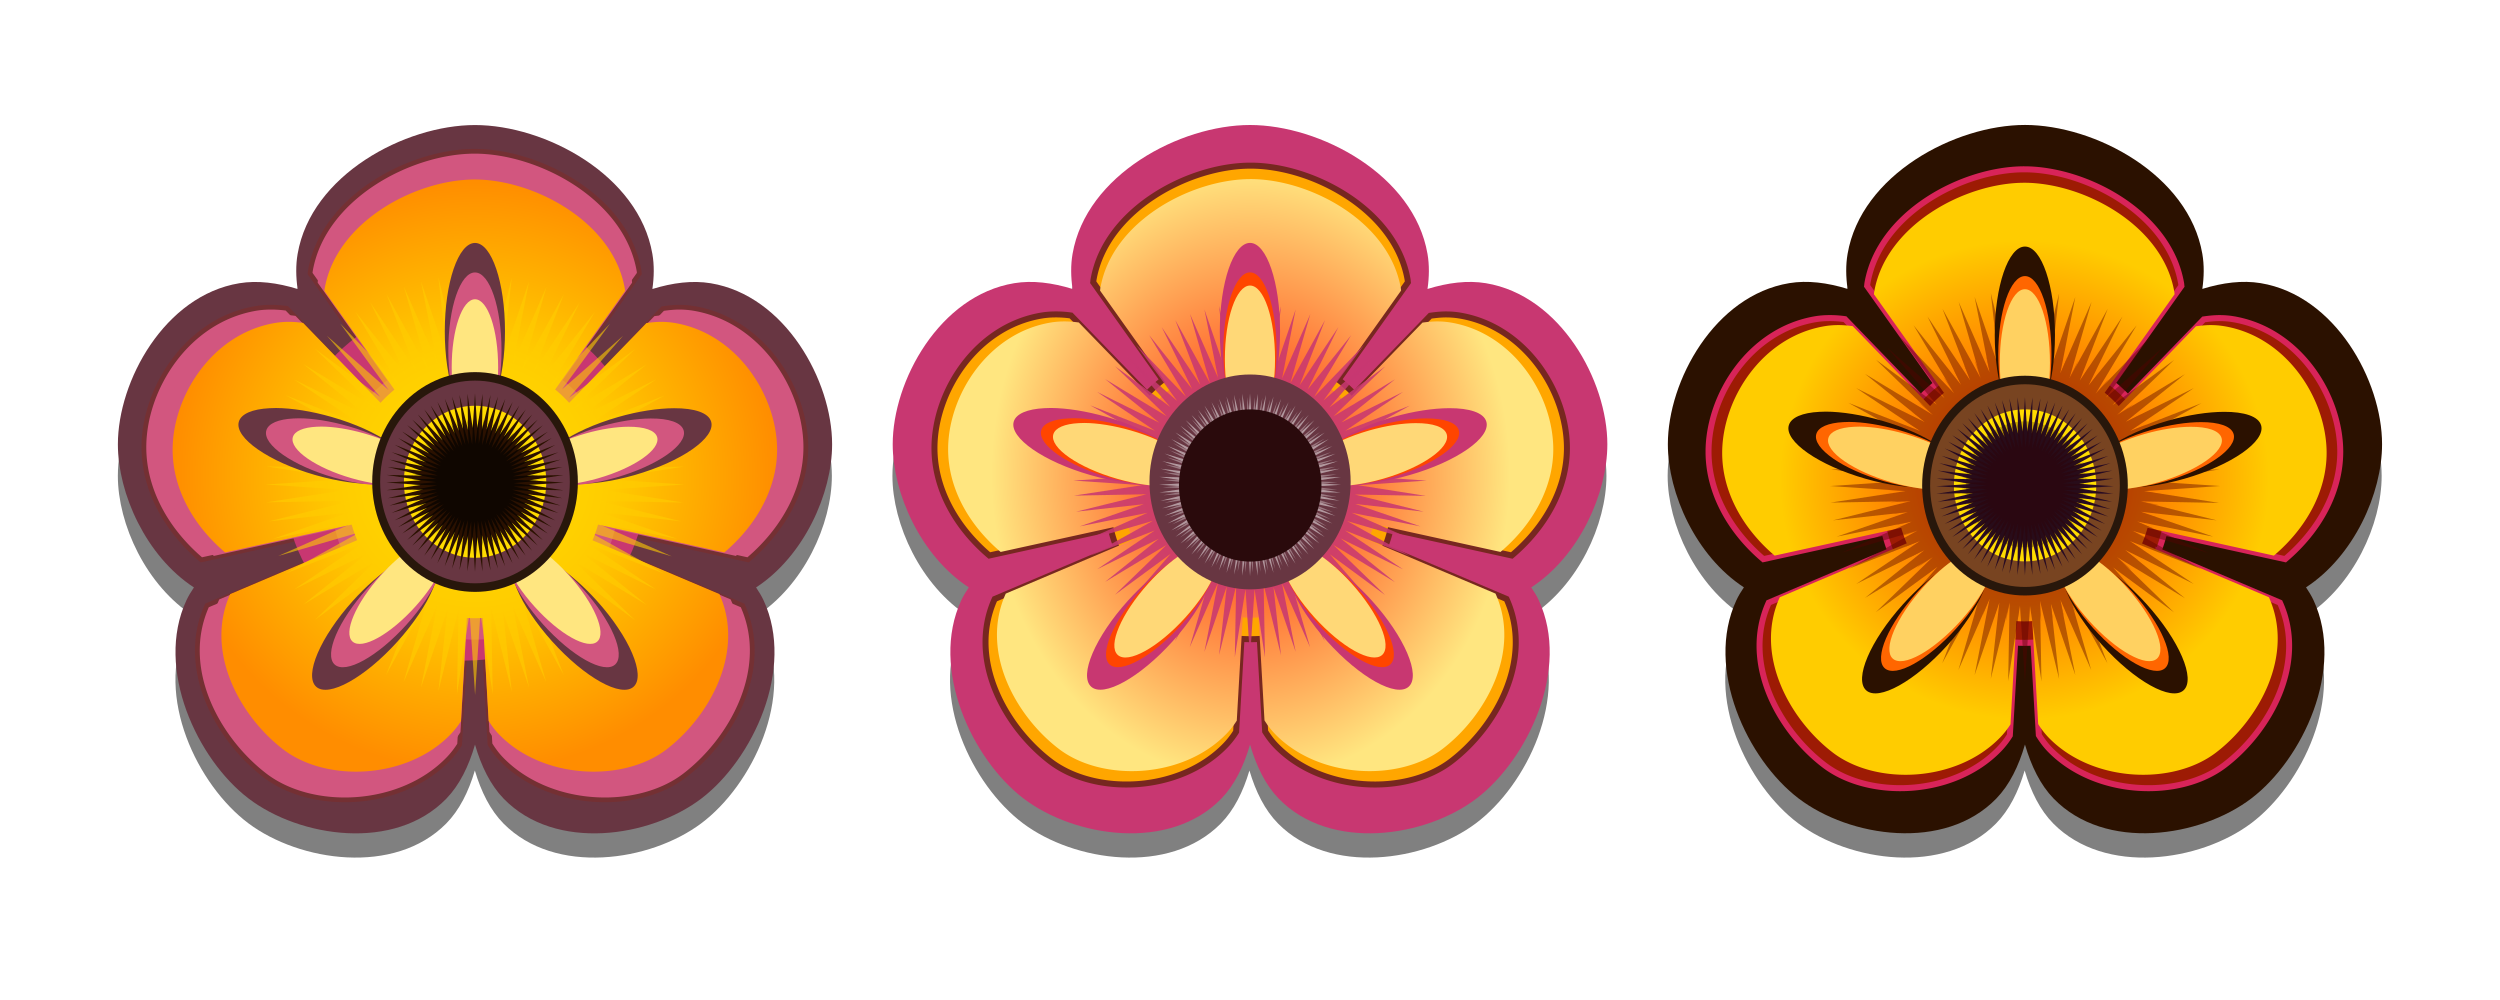
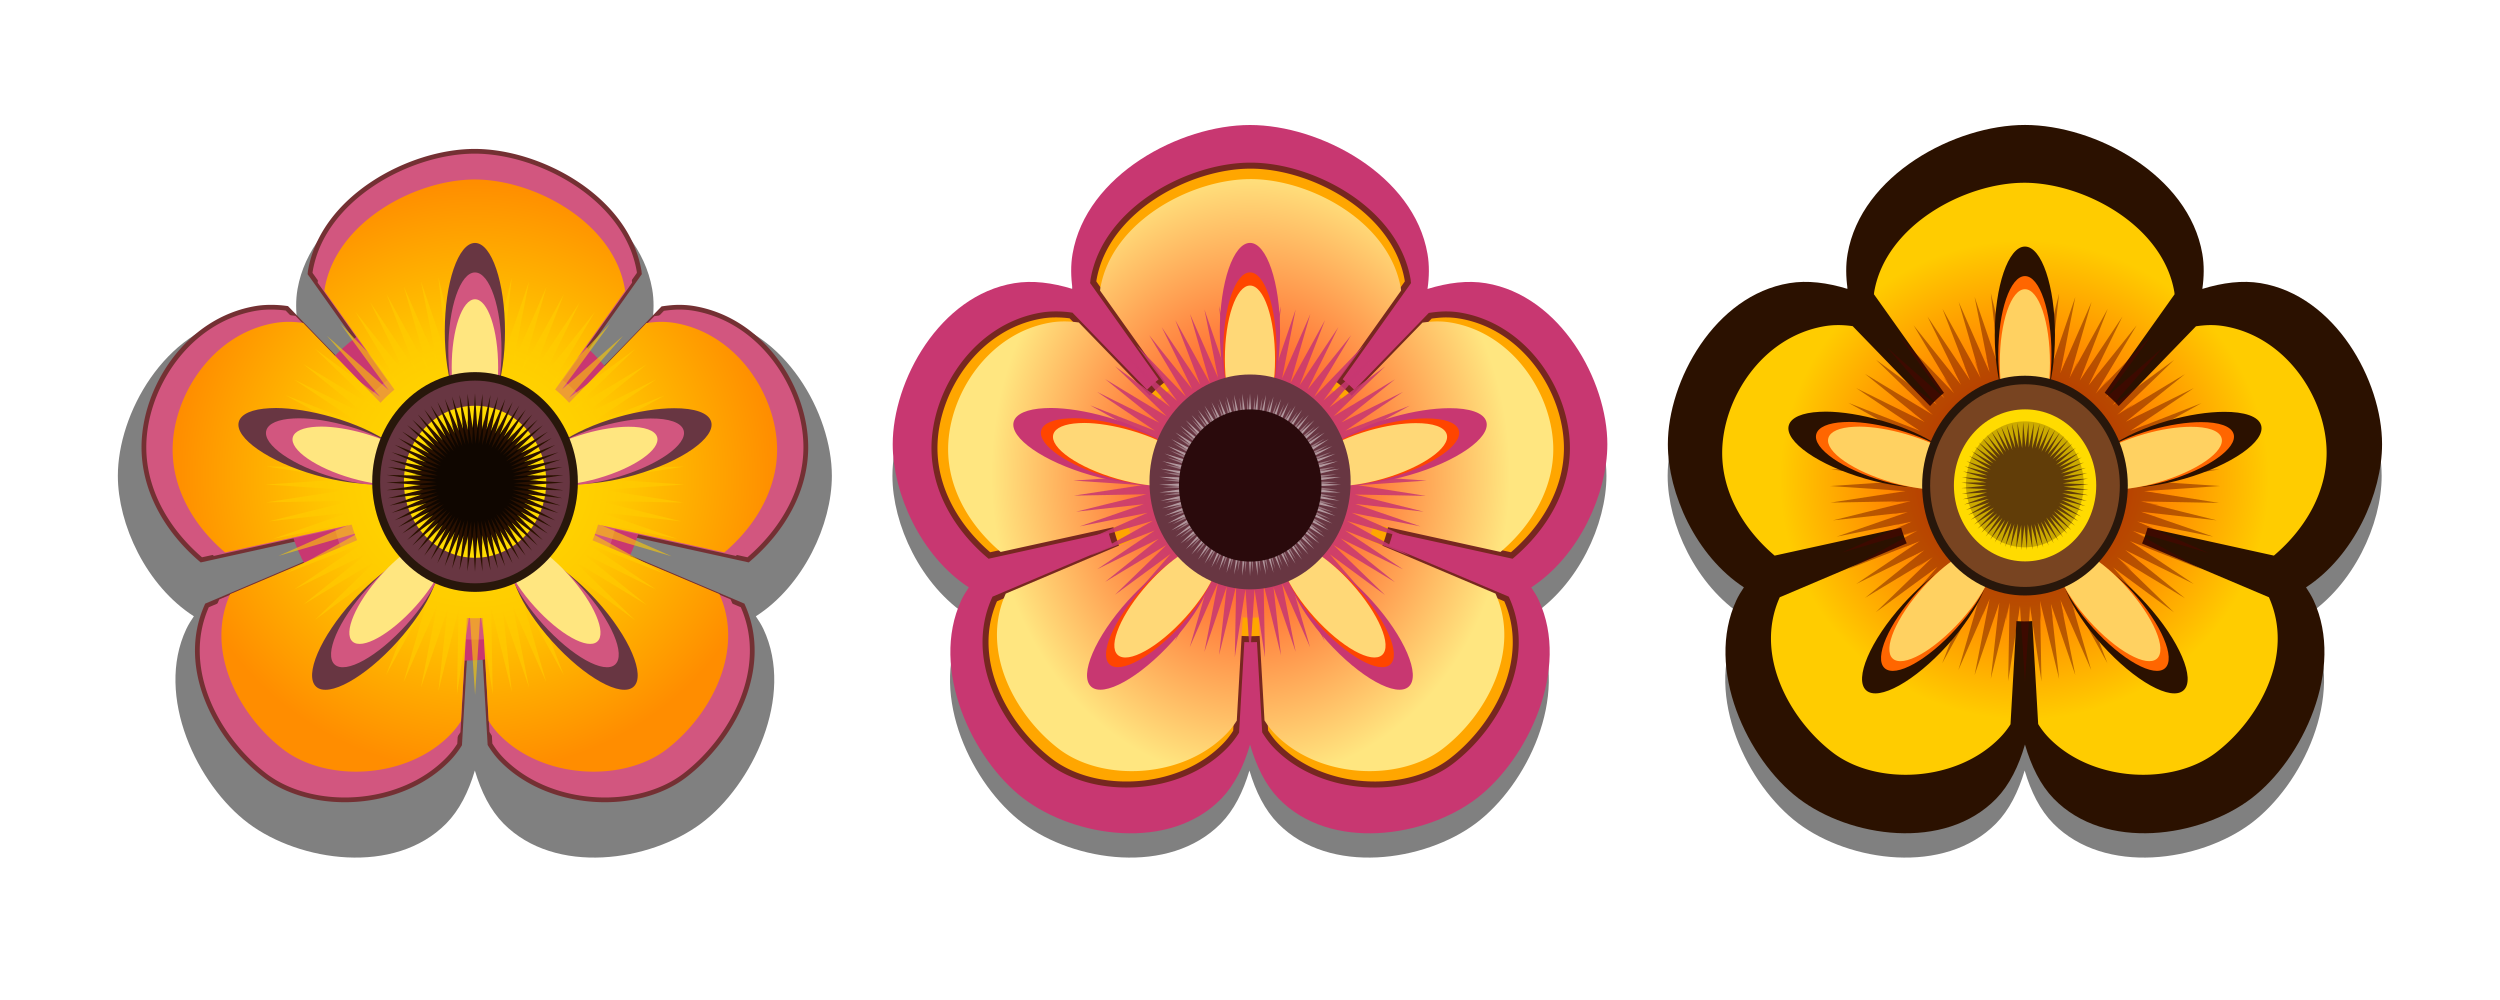
<svg xmlns="http://www.w3.org/2000/svg" viewBox="0 0 1000 400">
  <defs>
    <filter id="d" height="1.264" width="1.264" color-interpolation-filters="sRGB" y="-.132" x="-.132">
      <feGaussianBlur stdDeviation="4.194" />
    </filter>
    <filter id="g" height="1.668" width="1.668" color-interpolation-filters="sRGB" y="-.334" x="-.334">
      <feGaussianBlur stdDeviation="10.608" />
    </filter>
    <filter id="b" height="1.566" width="1.566" color-interpolation-filters="sRGB" y="-.283" x="-.283">
      <feGaussianBlur stdDeviation="10.145" />
    </filter>
    <filter id="a" color-interpolation-filters="sRGB">
      <feGaussianBlur stdDeviation="2.934" />
    </filter>
    <filter id="e" color-interpolation-filters="sRGB">
      <feGaussianBlur stdDeviation="2.934" />
    </filter>
    <filter id="h" color-interpolation-filters="sRGB">
      <feGaussianBlur stdDeviation="2.934" />
    </filter>
    <radialGradient id="c" gradientUnits="userSpaceOnUse" cy="761.96" cx="236.19" gradientTransform="matrix(1.653 0 0 1.632 -207.77 -982.14)" r="72">
      <stop offset="0" stop-color="#ff0" />
      <stop offset="1" stop-color="#ff8d00" />
    </radialGradient>
    <radialGradient id="f" gradientUnits="userSpaceOnUse" cy="633.94" cx="419.87" gradientTransform="matrix(.809 0 0 .789 80.212 136.8)" r="72">
      <stop offset="0" stop-color="#ff3200" />
      <stop offset="1" stop-color="#fc0" />
    </radialGradient>
    <radialGradient id="i" gradientUnits="userSpaceOnUse" cy="761.96" cx="236.19" gradientTransform="matrix(.857 0 0 1.009 394.72 -135.02)" r="72">
      <stop offset="0" stop-color="#f20" />
      <stop offset="1" stop-color="#ffe680" />
    </radialGradient>
  </defs>
  <path transform="matrix(1.016 0 0 .989 4.462 267.163)" d="M182.56-204.39c-27.473 0-64.448 19.709-69.813 51.154-.757 4.44-.687 9.134 0 13.915-7.982-2.478-15.769-3.488-22.961-2.285-29.387 4.913-47.78 38.764-47.78 63.925 0 19.588 11.121 44.432 29.929 56.801-1.113 1.674-2.162 3.379-2.986 5.176-12.45 27.163 4.351 63.098 24.487 78.58s57.529 21.184 77.842.068c5.205-5.411 8.805-12.877 11.282-21.443 2.476 8.566 6.076 16.032 11.282 21.443 20.314 21.117 57.706 15.414 77.842-.068 20.136-15.482 36.937-51.417 24.487-78.58-.824-1.797-1.873-3.502-2.987-5.176 18.808-12.368 29.93-37.213 29.93-56.8 0-25.162-18.395-59.014-47.78-63.927-7.193-1.202-14.98-.192-22.962 2.286.688-4.781.758-9.475 0-13.915-5.364-31.445-42.34-51.154-69.813-51.154z" filter="url(#a)" fill="gray" />
-   <path d="M189.998 50.018c-27.921 0-65.499 19.865-70.951 51.558-.77 4.474-.699 9.206 0 14.025-8.112-2.498-16.026-3.516-23.335-2.304-29.866 4.952-48.56 39.072-48.56 64.431 0 19.743 11.303 44.783 30.418 57.25-1.132 1.687-2.198 3.405-3.035 5.217-12.653 27.377 4.422 63.596 24.886 79.2s58.467 21.352 79.11.068c5.29-5.453 8.95-12.978 11.467-21.612 2.516 8.634 6.175 16.159 11.465 21.612 20.646 21.284 58.647 15.536 79.111-.067 20.464-15.605 37.54-51.824 24.886-79.201-.837-1.812-1.903-3.53-3.035-5.217 19.115-12.466 30.417-37.507 30.417-57.25 0-25.36-18.694-59.479-48.559-64.43-7.309-1.213-15.223-.195-23.335 2.303.699-4.819.77-9.55 0-14.025-5.452-31.693-43.03-51.558-70.95-51.558z" fill="#683642" />
  <path d="M182.51 132.58c-25.463 0-59.744 18.321-64.716 47.466-.057.336-.061.702-.108 1.041l28.624 40.614a60.008 60.008 0 00-6.44 5.865L108.54 194.9a43.684 43.684 0 00-6.926-.438c-1.728.033-3.42.16-5.086.438-27.236 4.554-44.262 31.82-44.262 55.14 0 16.3 8.305 32.41 22.618 44.67l49.998-11.127a60.21 60.21 0 002.381 7.728l-50.16 21.486c-11.239 25.133 4.311 53.243 22.889 67.526 18.663 14.35 53.248 13.05 72.075-6.522a34.708 34.708 0 004.491-5.81l2.219-38.586c1.26.081 2.507.11 3.787.11 1.249 0 2.505-.033 3.734-.11l2.218 38.477c1.354 2.186 2.801 4.162 4.492 5.92 18.827 19.572 53.466 20.87 72.129 6.522 18.577-14.283 34.074-42.392 22.835-67.526l-50.106-21.431c.968-2.496 1.745-5.082 2.38-7.728l49.89 11.072c14.324-12.26 22.726-28.375 22.726-44.67 0-23.32-17.026-50.585-44.262-55.14-1.669-.278-3.348-.41-5.086-.438-2.264-.037-4.629.208-6.98.548l-31.276 32.612c-2.033-2.131-4.17-4.164-6.493-5.974l28.56-40.56c-.048-.34-.051-.704-.109-1.041-4.972-29.144-39.253-47.465-64.716-47.466z" stroke="#743033" stroke-width="1.877" fill="#d2567f" transform="matrix(1.016 0 0 1.008 4.462 -73.127)" />
  <path d="M216.43 202.85c0 23.757-19.259 43.017-43.017 43.017-23.757 0-43.017-19.259-43.017-43.017 0-23.757 19.259-43.017 43.017-43.017 23.757 0 43.017 19.259 43.017 43.017z" transform="matrix(1.685 0 0 1.672 -106.132 -146.856)" filter="url(#b)" fill="#c83771" />
  <path d="M189.947 66.406c-24.698 0-57.951 17.625-62.774 45.661-.055.323-.059.676-.105 1.002l27.765 39.07c-2.22 1.721-4.299 3.62-6.245 5.642L118.2 126.355a42.722 42.722 0 00-6.718-.422c-1.676.031-3.317.153-4.934.422-26.418 4.38-42.933 30.608-42.933 53.041 0 15.682 8.056 31.178 21.939 42.972l48.5-10.704a57.586 57.586 0 002.31 7.435l-48.655 20.668c-10.902 24.177 4.182 51.218 22.202 64.958 18.102 13.803 51.649 12.553 69.912-6.275a33.424 33.424 0 004.356-5.589l2.152-37.119c1.223.078 2.432.106 3.674.106a58.7 58.7 0 003.622-.106l2.152 37.014c1.313 2.102 2.716 4.004 4.356 5.694 18.263 18.827 51.862 20.077 69.964 6.274 18.02-13.74 33.052-40.78 22.15-64.958l-48.603-20.615c.94-2.401 1.693-4.89 2.31-7.435l48.391 10.65c13.894-11.793 22.045-27.295 22.045-42.971 0-22.433-16.515-48.661-42.934-53.042a33.27 33.27 0 00-4.933-.422c-2.197-.035-4.49.2-6.771.528l-30.338 31.372c-1.971-2.051-4.045-4.007-6.298-5.748l27.712-39.016c-.046-.328-.049-.678-.105-1.002-4.822-28.036-38.075-45.661-62.773-45.661z" fill="#d2567f" />
  <path d="M182.51 143.77c-23.25 0-54.541 16.703-59.082 43.315-.052.307-.06.632-.103.942l27.578 39.13a51.283 51.283 0 00-5.475 5.23l-30.47-31.7c-2.13-.302-4.246-.457-6.3-.418a31.81 31.81 0 00-4.648.419c-24.87 4.158-40.438 29.03-40.438 50.325 0 14.885 7.588 29.556 20.658 40.75l49.837-11.037a51.1 51.1 0 002.169 6.173l-49.992 21.396c-10.263 22.95 3.953 48.634 20.916 61.676 17.04 13.102 48.604 11.908 65.795-5.964a31.668 31.668 0 004.131-5.283l2.324-40.961c1.045.065 2.09.104 3.15.104 1.044 0 2.072-.041 3.1-.104l2.323 40.856c1.237 1.995 2.588 3.783 4.132 5.388 17.192 17.87 48.806 19.066 65.847 5.963 16.963-13.042 31.128-38.727 20.864-61.676l-49.94-21.343a51.271 51.271 0 002.17-6.225l49.733 11.038c13.08-11.194 20.761-25.872 20.761-40.75 0-21.295-15.568-46.168-40.438-50.326a31.112 31.112 0 00-4.648-.418c-2.067-.034-4.205.16-6.352.47l-30.42 31.65a50.748 50.748 0 00-5.525-5.284l27.527-39.077c-.043-.311-.05-.634-.103-.942-4.54-26.612-35.832-43.315-59.083-43.315z" fill="url(#c)" transform="matrix(1.016 0 0 1.008 4.462 -73.127)" />
  <path d="M190.028 109.665l-2.179 32.643-4.926-32.405.616 34.547-8.195-33.547 3.553 32.31-10.516-30.644 6.442 32.405-13.263-30.263 9.474 32.833-16.437-29.883 11.89 30.74-18.379-27.456 14.448 29.36-20.369-25.553 17.432 29.264-23.495-24.553 19.326 26.599-24.679-21.746 21.41 24.506-26.194-19.32 24.536 23.793-29.227-17.654 25.674 20.7-29.463-14.609 27.473 18.415-30.79-12.086 29.748 16.56-32.637-9.565 30.505 13.467-32.637-6.472 30.979 10.707-32.542-3.712 32.684 8.137-33.68-.618 32.26 5.091-32.637 2.142 32.542 2.14-32.305 4.997 34.437-.666-33.395 8.28 32.116-3.57-30.457 10.565 32.258-6.472-30.126 13.324 32.637-9.517-29.748 16.511 30.648-11.943-27.331 18.415 29.226-14.465-25.437 20.461 29.085-17.559-24.395 23.65 26.432-19.463-21.648 24.791 24.442-21.46-19.231 26.315 23.637-24.65-17.574 29.36 20.652-25.838-14.589 29.645 18.38-27.599-12.033 30.882 16.437-29.883-9.474 32.833 13.405-30.644-6.442 32.786 10.61-31.12-3.647 32.643 8.1-32.786-.663 33.832 5.068-32.452 2.179 32.833 2.132-32.69 4.926 32.405-.616-34.547 8.242 33.547-3.552-32.31 10.469 30.644-6.443-32.405 13.31 30.264-9.52-32.833 16.484 29.883-11.89-30.74 18.333 27.456-14.448-29.359 20.369 25.553-17.432-29.264 23.543 24.554-19.374-26.6 24.679 21.746-21.41-24.506 26.194 19.32-24.536-23.793 29.227 17.702-25.674-20.747 29.463 14.609-27.426-18.415 30.743 12.086-29.748-16.56 32.637 9.565-30.505-13.467 32.684 6.472-31.027-10.707 32.542 3.712-32.637-8.137 33.631.618-32.258-5.091 32.636-2.142-32.495-2.14 32.258-4.997-34.437.666 33.395-8.28-32.116 3.57 30.505-10.565-32.305 6.472 30.126-13.324-32.637 9.517 29.747-16.511-30.647 11.943 27.331-18.415-29.226 14.466 25.437-20.462-29.085 17.559 24.395-23.65-26.432 19.463 21.648-24.791-24.442 21.46 19.231-26.314-23.637 24.696 17.574-29.407-20.606 25.838 14.543-29.645-18.333 27.6 11.985-30.883-16.437 29.883 9.474-32.833-13.405 30.644 6.442-32.786-10.61 31.12 3.695-32.643-8.1 32.786.615-33.785-5.068 32.405-2.132-32.786z" opacity=".596" fill="#fc0" />
  <path d="M189.998 97.177c-6.645 0-12.085 15.79-12.085 35.354 0 19.563 5.44 35.434 12.085 35.434 6.644 0 12.002-15.87 12.002-35.434s-5.358-35.354-12.002-35.354zm-79.611 66.03c-.906-.005-1.771.04-2.613.082-6.734.342-11.335 2.205-12.247 5.414-1.826 6.418 11.893 15.95 30.62 21.326 18.725 5.375 35.326 4.531 37.152-1.887 1.825-6.418-11.813-15.95-30.538-21.326-8.193-2.352-16.032-3.575-22.373-3.61zm159.224.082c-6.333.025-14.18 1.175-22.373 3.527-18.725 5.375-32.446 14.909-30.62 21.326 1.825 6.418 18.508 7.262 37.233 1.887s32.445-14.91 30.62-21.326c-1.027-3.61-6.719-5.446-14.86-5.414zm-99.537 57.672c-6.627.026-18.29 7.57-28.904 19.358-13.066 14.507-19.625 29.89-14.698 34.368 4.927 4.478 19.514-3.62 32.58-18.127s19.624-29.89 14.697-34.368c-.924-.84-2.145-1.237-3.674-1.23zm39.765 0c-1.53-.005-2.75.39-3.674 1.23-4.928 4.478 1.631 19.861 14.697 34.369s27.653 22.605 32.58 18.127c4.927-4.478-1.632-19.86-14.698-34.369-10.616-11.787-22.278-19.332-28.904-19.357z" fill="#683642" />
  <path d="M189.998 108.98c-5.87 0-10.677 13.95-10.677 31.236s4.806 31.308 10.677 31.308c5.87 0 10.605-14.023 10.605-31.308s-4.735-31.236-10.605-31.236zm-70.34 58.34c-.8-.005-1.565.035-2.309.073-5.95.301-10.015 1.948-10.821 4.783-1.613 5.67 10.508 14.093 27.053 18.842 16.545 4.75 31.213 4.004 32.826-1.666 1.613-5.67-10.436-14.094-26.982-18.843-7.238-2.078-14.165-3.159-19.767-3.189zm140.676.073c-5.595.022-12.529 1.038-19.767 3.116-16.544 4.75-28.667 13.172-27.054 18.843 1.613 5.67 16.352 6.416 32.898 1.666 16.544-4.749 28.666-13.172 27.054-18.842-.908-3.19-5.937-4.811-13.13-4.783zM172.39 218.34c-5.855.023-16.159 6.689-25.538 17.103-11.544 12.819-17.34 26.409-12.985 30.366 4.353 3.957 17.24-3.198 28.784-16.016s17.34-26.41 12.987-30.367c-.817-.741-1.896-1.092-3.247-1.087zm35.134 0c-1.351-.005-2.43.345-3.247 1.087-4.353 3.957 1.442 17.548 12.987 30.366 11.544 12.819 24.432 19.973 28.785 16.017 4.354-3.957-1.441-17.548-12.986-30.366-9.38-10.412-19.686-17.084-25.54-17.104z" fill="#d2567f" />
  <path d="M189.998 119.704c-5.125 0-9.321 12.177-9.321 27.268 0 15.089 4.196 27.331 9.32 27.331s9.259-12.24 9.259-27.331c0-15.09-4.133-27.268-9.258-27.268zm-61.404 50.93c-.699-.006-1.366.03-2.015.062-5.194.264-8.743 1.701-9.447 4.176-1.408 4.95 9.174 12.303 23.617 16.449 14.442 4.146 27.247 3.495 28.655-1.455 1.408-4.95-9.11-12.304-23.554-16.45-6.318-1.813-12.365-2.757-17.255-2.783zm122.81.062c-4.885.019-10.938.907-17.256 2.72-14.443 4.147-25.025 11.5-23.617 16.45 1.408 4.95 14.275 5.6 28.719 1.455 14.442-4.146 25.025-11.5 23.617-16.449-.792-2.784-5.183-4.2-11.462-4.176zm-76.772 44.476c-5.111.02-14.106 5.84-22.294 14.931-10.078 11.19-15.137 23.055-11.336 26.509 3.8 3.454 15.05-2.792 25.128-13.982s15.137-23.054 11.336-26.509c-.713-.647-1.655-.953-2.834-.948zm30.671 0c-1.18-.005-2.121.301-2.834.949-3.8 3.454 1.259 15.32 11.336 26.509 10.078 11.19 21.328 17.435 25.128 13.981 3.8-3.453-1.258-15.319-11.336-26.508-8.188-9.092-17.182-14.911-22.294-14.931z" fill="#ffe680" />
  <path d="M231.146 192.8c0 24.274-18.414 43.953-41.132 43.953-22.716 0-41.132-19.677-41.132-43.953 0-24.274 18.415-43.953 41.132-43.953 22.716 0 41.132 19.678 41.132 43.953z" fill="#28170b" />
  <path d="M227.936 192.783c0 22.389-16.984 40.54-37.937 40.54-20.951 0-37.937-18.15-37.937-40.54 0-22.388 16.985-40.538 37.937-40.538 20.952 0 37.937 18.149 37.937 40.538z" fill="#683642" />
  <path d="M330.25 580.84c0 21.045-17.06 38.106-38.106 38.106-21.045 0-38.106-17.06-38.106-38.106 0-21.045 17.06-38.106 38.106-38.106 21.045 0 38.106 17.06 38.106 38.106z" transform="matrix(.747 0 0 .798 -28.2 -270.807)" filter="url(#d)" fill="#ffdb00" />
  <path d="M189.993 157.381l-.911 13.845-2.092-13.737.268 14.652-3.485-14.221 1.501 13.683-4.45-12.983 2.734 13.737-5.63-12.82 4.022 13.897-6.972-12.659 5.041 13.036-7.776-11.635 6.114 12.443-8.634-10.827 7.4 12.39-9.974-10.397 8.205 11.259-10.457-9.212 9.062 10.397-11.1-8.188 10.403 10.073-12.388-7.488 10.887 8.781-12.495-6.195 11.637 7.81-13.032-5.117 12.603 7.003-13.836-4.04 12.924 5.71-13.836-2.747 13.139 4.525-13.782-1.563 13.835 3.448-14.264-.27 13.675 2.156-13.836.915 13.782.916-13.675 2.101 14.586-.27-14.157 3.502 13.621-1.508-12.924 4.471 13.675-2.747-12.763 5.656 13.836-4.04-12.603 7.002 12.978-5.063-11.583 7.81 12.387-6.14-10.778 8.672 12.334-7.433-10.35 10.02 11.208-8.243-9.17 10.505 10.35-9.104-8.152 11.151 10.028-10.45-7.454 12.443 8.741-10.935-6.167 12.551 7.776-11.69-5.095 13.091 6.972-12.66-4.022 13.899 5.684-12.983-2.735 13.899 4.504-13.198-1.555 13.844 3.432-13.898-.268 14.33 2.145-13.738.912 13.899.911-13.845 2.092 13.737-.268-14.652 3.485 14.221-1.501-13.683 4.45 12.983-2.734-13.737 5.63 12.82-4.021-13.897 6.97 12.659-5.04-13.036 7.776 11.635-6.114-12.443 8.634 10.827-7.4-12.39 9.974 10.397-8.205-11.259 10.458 9.212-9.063-10.397 11.1 8.188-10.403-10.073 12.388 7.488-10.886-8.781 12.494 6.195-11.636-7.81 13.03 5.117-12.601-7.003 13.835 4.04-12.924-5.71 13.836 2.747-13.138-4.525 13.781 1.563-13.835-3.448 14.264.27-13.674-2.156 13.835-.915-13.782-.916 13.675-2.101-14.586.27 14.157-3.502-13.62 1.508 12.923-4.471-13.675 2.747 12.763-5.656-13.835 4.04 12.602-7.002-12.978 5.063 11.583-7.81-12.387 6.14 10.779-8.672-12.334 7.433 10.35-10.02-11.208 8.243 9.17-10.505-10.35 9.104 8.151-11.151-10.028 10.45 7.454-12.443-8.741 10.935 6.167-12.551-7.776 11.69 5.095-13.091-6.971 12.66 4.022-13.899-5.685 12.982 2.735-13.898-4.504 13.198 1.555-13.844-3.432 13.898.268-14.33-2.145 13.738-.912-13.899z" fill="#2b1100" />
  <path d="M212.73 181.497l-9.12 3.896 8.08-5.792-9.253 4.916 7.936-6.846-8.235 5.395 6.834-7.066-7.87 6.207 6.35-7.773-7.558 7.087 5.812-8.583-6.678 7.463 4.9-8.769-5.953 7.961 4.107-9.059-5.502 8.772 3.398-9.782-4.52 8.923 2.486-9.709-3.693 9.196 1.625-9.792-3.053 9.954.763-10.393-2.073 9.845-.096-10.043-1.212 10.014-.956-10.038-.385 10.373-1.903-10.207.544 10.161-2.728-9.788 1.369 9.916-3.466-9.371 2.282 10.016-4.447-9.263 3.054 9.494-5.063-8.603 3.878 9.161-5.766-8.116 4.894 9.295-6.816-7.973 5.372 8.274-7.035-6.866 6.179 7.906-7.738-6.378 7.055 7.592-8.544-5.84 7.43 6.709-8.73-4.922 7.925 5.98-9.018-4.125 8.732 5.526-9.738-3.413 8.883 4.54-9.665-2.497 9.154 3.71-9.747-1.633 9.908 3.067-10.345-.766 9.8 2.082-9.997.097 9.969 1.217-9.994.961 10.327.386-10.161 1.913 10.115-.547-9.744 2.74 9.871-1.375-9.328 3.482 9.97-2.292-9.22 4.466 9.45-3.067-8.564 5.086 9.12-3.896-8.08 5.792 9.254-4.916-7.937 6.846 8.236-5.395-6.835 7.066 7.871-6.207-6.35 7.773 7.558-7.086-5.813 8.582 6.678-7.463-4.9 8.769 5.953-7.961-4.106 9.059 5.502-8.772-3.399 9.782 4.52-8.922-2.486 9.708 3.694-9.195-1.626 9.79 3.053-9.952-.762 10.392 2.073-9.845.096 10.043 1.211-10.014.957 10.038.384-10.373 1.904 10.207-.544-10.161 2.728 9.789-1.37-9.916 3.467 9.37-2.282-10.016 4.446 9.263-3.053-9.494 5.063 8.604-3.879-9.162 5.767 8.116-4.894-9.295 6.815 7.973-5.371-8.273 7.034 6.865-6.178-7.906 7.737 6.378-7.054-7.591 8.544 5.838-7.43-6.708 8.73 4.922-7.926-5.98 9.018 4.126-8.731-5.527 9.737 3.413-8.882-4.54 9.665 2.497-9.154-3.71 9.746 1.633-9.908-3.067 10.346.766-9.8-2.082 9.996-.097-9.968-1.217 9.993-.961-10.326-.386 10.16-1.912-10.115.546 9.745-2.74-9.871 1.375 9.328-3.482-9.97 2.292 9.22-4.466-9.45 3.067 8.564-5.086z" opacity=".659" />
  <g>
    <path d="M488.22-204.39c-27.473 0-64.448 19.709-69.813 51.154-.757 4.44-.687 9.134 0 13.915-7.982-2.478-15.769-3.488-22.961-2.285-29.387 4.913-47.78 38.764-47.78 63.925 0 19.588 11.121 44.432 29.929 56.801-1.113 1.674-2.162 3.379-2.986 5.176-12.45 27.163 4.351 63.098 24.487 78.58s57.529 21.184 77.842.068c5.205-5.411 8.805-12.877 11.282-21.443 2.476 8.566 6.076 16.032 11.282 21.443 20.314 21.117 57.706 15.414 77.842-.068 20.136-15.482 36.937-51.417 24.487-78.58-.824-1.797-1.873-3.502-2.987-5.176 18.808-12.368 29.93-37.213 29.93-56.8 0-25.162-18.395-59.014-47.78-63.927-7.193-1.202-14.98-.192-22.962 2.286.688-4.781.758-9.475 0-13.915-5.364-31.445-42.34-51.154-69.813-51.154z" transform="matrix(1.016 0 0 .989 313.829 267.163)" filter="url(#e)" fill="gray" />
    <path d="M809.984 49.981c-27.92 0-65.497 19.865-70.949 51.558-.77 4.475-.698 9.206 0 14.025-8.112-2.498-16.025-3.516-23.335-2.304-29.866 4.952-48.559 39.071-48.559 64.432 0 19.742 11.302 44.784 30.417 57.249-1.132 1.687-2.198 3.405-3.035 5.217-12.653 27.377 4.422 63.596 24.885 79.2 20.464 15.604 58.465 21.352 79.11.068 5.29-5.454 8.949-12.979 11.465-21.614 2.517 8.634 6.175 16.16 11.465 21.614 20.645 21.284 58.646 15.536 79.11-.068s37.54-51.823 24.886-79.2c-.838-1.812-1.904-3.53-3.035-5.217 19.114-12.466 30.416-37.507 30.416-57.25 0-25.36-18.693-59.479-48.559-64.43-7.309-1.213-15.223-.195-23.335 2.303.698-4.82.77-9.55 0-14.025-5.452-31.693-43.03-51.558-70.949-51.558z" fill="#2b1100" />
-     <path d="M419.84 563.34c-14.705 0-34.504 10.446-37.375 27.062-.033.192-.035.4-.063.594l16.531 23.156a34.515 34.515 0 00-3.718 3.344L377.12 598.87a25.55 25.55 0 00-4-.25 20.34 20.34 0 00-2.938.25c-15.73 2.596-25.562 18.142-25.562 31.438 0 9.294 4.797 18.479 13.062 25.469l28.875-6.344c.366 1.51.817 2.982 1.375 4.406l-28.969 12.25c-6.49 14.33 2.49 30.356 13.22 38.5 10.777 8.181 30.751 7.44 41.624-3.719.96-.985 1.828-2.09 2.594-3.312l1.281-22c.728.046 1.448.062 2.188.062.72 0 1.446-.019 2.156-.062l1.281 21.938c.782 1.246 1.618 2.373 2.594 3.375 10.873 11.159 30.878 11.9 41.656 3.718 10.729-8.143 19.679-24.17 13.188-38.5l-28.938-12.219a34.038 34.038 0 001.375-4.406l28.812 6.313c8.272-6.99 13.125-16.178 13.125-25.47 0-13.295-9.833-28.84-25.562-31.437a19.896 19.896 0 00-2.938-.25c-1.307-.021-2.673.118-4.03.312l-18.063 18.594c-1.174-1.215-2.408-2.374-3.75-3.406l16.5-23.125c-.027-.194-.03-.401-.062-.594-2.872-16.617-22.67-27.062-37.375-27.062z" stroke="#d82459" stroke-width="1.426" fill="#9d1b04" transform="matrix(1.679 0 0 1.687 104.797 -882.632)" />
    <path d="M419.84 566.53c-14.069 0-33.003 9.978-35.75 25.875-.032.183-.036.378-.063.563l16.688 23.375a30.874 30.874 0 00-3.312 3.125l-18.438-18.938c-1.29-.181-2.57-.274-3.813-.25-.954.018-1.891.098-2.812.25-15.049 2.483-24.469 17.342-24.469 30.062 0 8.892 4.592 17.656 12.5 24.344l30.156-6.594a30.277 30.277 0 001.313 3.687l-30.25 12.781c-6.21 13.71 2.391 29.053 12.656 36.844 10.312 7.827 29.41 7.114 39.812-3.562a18.956 18.956 0 002.5-3.156l1.406-24.47c.632.04 1.264.063 1.906.063.631 0 1.253-.025 1.875-.063l1.406 24.406a19.132 19.132 0 002.5 3.22c10.403 10.675 29.532 11.388 39.844 3.562 10.264-7.791 18.835-23.134 12.625-36.844l-30.219-12.75c.514-1.2.954-2.446 1.313-3.719l30.094 6.594c7.914-6.687 12.562-15.455 12.562-24.344 0-12.72-9.42-27.58-24.47-30.062a19.062 19.062 0 00-2.812-.25c-1.25-.02-2.545.095-3.844.281l-18.406 18.906a30.531 30.531 0 00-3.343-3.156l16.656-23.344c-.027-.186-.031-.379-.063-.563-2.747-15.897-21.681-25.875-35.75-25.875z" fill="url(#f)" transform="matrix(1.679 0 0 1.687 104.797 -882.632)" />
    <g opacity=".418" fill="#500">
      <path d="M858.506 169.783l-19.462 8.314 17.24-12.362-19.745 10.492 16.937-14.61L835.9 173.13l14.585-15.08-16.796 13.245 13.55-16.587-16.127 15.123 12.404-18.315-14.25 15.926 10.455-18.713-12.703 16.99 8.763-19.333-11.74 18.719 7.25-20.875-9.645 19.041 5.305-20.718-7.88 19.623 3.468-20.894-6.515 21.24 1.627-22.177-4.423 21.01-.206-21.432-2.585 21.37-2.042-21.423-.82 22.137-4.062-21.783 1.161 21.685-5.82-20.89 2.92 21.162-7.396-19.997 4.87 21.373-9.49-19.766 6.517 20.26-10.804-18.36 8.276 19.55-12.305-17.319 10.443 19.836-14.543-17.014 11.462 17.655-15.01-14.651 13.184 16.872-16.512-13.61 15.054 16.2-18.232-12.46 15.854 14.315-18.628-10.504 16.912 12.762-19.244-8.804 18.633 11.794-20.78-7.284 18.955 9.69-20.624-5.33 19.534 7.917-20.799-3.484 21.143 6.545-22.076-1.635 20.914 4.444-21.334.206 21.273 2.597-21.326 2.051 22.036.823-21.683 4.082 21.586-1.167-20.794 5.848 21.065-2.935-19.906 7.43 21.276-4.89-19.677 9.53 20.168-6.545-18.276 10.853 19.462-8.314-17.24 12.362 19.745-10.491-16.937 14.61 17.575-11.515-14.585 15.08 16.796-13.245-13.55 16.587 16.127-15.123-12.404 18.316 14.25-15.926-10.455 18.712 12.703-16.989-8.763 19.332 11.74-18.718-7.25 20.874 9.645-19.041-5.305 20.718 7.88-19.623-3.468 20.894 6.515-21.24-1.627 22.177 4.423-21.009.206 21.431 2.585-21.37 2.042 21.423.82-22.137 4.062 21.783-1.161-21.685 5.82 20.89-2.92-21.162 7.396 19.998-4.87-21.374 9.49 19.766-6.517-20.26 10.804 18.36-8.276-19.55 12.305 17.319-10.443-19.836 14.543 17.014-11.462-17.655 15.01 14.651-13.184-16.872 16.512 13.611-15.054-16.2 18.232 12.46-15.854-14.315 18.628 10.503-16.912-12.761 19.244 8.803-18.633-11.794 20.78 7.284-18.955-9.69 20.624 5.33-19.534-7.917 20.799 3.485-21.143-6.545 22.076 1.634-20.914-4.443 21.334-.207-21.273-2.597 21.326-2.05-22.036-.824 21.683-4.082-21.586 1.167 20.794-5.848-21.065 2.935 19.906-7.43-21.276 4.891 19.677-9.532-20.168 6.547 18.276-10.854z" opacity=".659" />
      <path d="M809.986 116.038l-2.004 30.426-4.596-30.19.59 32.203-7.661-31.255 3.3 30.071-9.782-28.532 6.01 30.19-12.374-28.177 8.839 30.545-15.32-27.822 11.077 28.65-17.088-25.572 13.435 27.349-18.974-23.797 16.263 27.23-21.92-22.85 18.031 24.744-22.98-20.245 19.916 22.85-24.395-17.996L773.216 166l-27.224-16.457 23.924 19.298-27.46-13.615 25.574 17.166-28.638-11.247 27.695 15.391-30.405-8.88 28.402 12.55-30.406-6.038 28.874 9.945-30.288-3.434 30.406 7.577-31.349-.592 30.052 4.736-30.405 2.012 30.288 2.013-30.053 4.618 32.056-.592-31.113 7.695 29.935-3.315-28.403 9.826 30.053-6.038-28.049 12.432 30.406-8.88-27.695 15.39 28.52-11.128-25.456 17.167 27.224-13.497-23.689 19.061 27.106-16.338-22.745 22.021 24.63-18.114-20.152 23.086 22.746-20.008-17.914 24.507L781.7 231.35 765.32 258.7l19.21-24.033-13.553 27.585 17.088-25.691-11.196 28.77 15.321-27.823-8.839 30.545 12.492-28.532-6.01 30.545 9.9-29.006-3.419 30.426 7.543-30.545-.59 31.493 4.715-30.19 2.003 30.545 2.004-30.427 4.596 30.19-.59-32.203 7.661 31.256-3.3-30.072 9.782 28.533-6.01-30.19 12.374 28.177-8.84-30.545 15.321 27.822-11.078-28.651 17.089 25.572-13.435-27.348 18.974 23.797-16.264-27.23 21.92 22.85-18.03-24.745 22.98 20.245-19.916-22.85 24.395 17.997-22.863-22.14 27.224 16.457-23.924-19.298 27.46 13.615-25.575-17.167 28.639 11.247-27.696-15.39 30.406 8.879-28.402-12.55 30.406 6.039-28.874-9.945 30.288 3.433-30.406-7.577 31.349.592-30.053-4.735 30.406-2.013-30.288-2.013 30.053-4.617-32.056.592 31.113-7.695-29.935 3.314 28.403-9.826-30.053 6.038 28.049-12.431-30.406 8.88 27.695-15.391-28.52 11.128 25.456-17.166-27.224 13.496 23.688-19.06-27.106 16.337 22.746-22.02-24.631 18.113 20.153-23.086-22.746 20.008 17.914-24.507-22.039 22.968 16.382-27.349-19.21 24.034 13.553-27.585-17.089 25.69 11.196-28.769-15.32 27.822 8.839-30.545-12.492 28.533 6.01-30.545-9.9 29.006 3.418-30.427-7.542 30.545.59-31.492-4.715 30.19-2.003-30.545z" />
    </g>
    <path d="M809.984 98.624c-6.644 0-12.084 15.788-12.084 35.352s5.44 35.435 12.084 35.435 12.003-15.87 12.003-35.435c0-19.563-5.359-35.352-12.003-35.352zm-79.61 66.03c-.906-.006-1.771.039-2.613.081-6.734.342-11.335 2.205-12.247 5.414-1.826 6.418 11.893 15.951 30.62 21.326 18.724 5.376 35.325 4.532 37.15-1.886 1.826-6.418-11.812-15.951-30.537-21.327-8.192-2.351-16.032-3.575-22.373-3.609zm159.219.081c-6.333.025-14.18 1.176-22.374 3.527-18.725 5.375-32.445 14.909-30.62 21.327 1.826 6.418 18.508 7.262 37.233 1.886s32.445-14.908 30.62-21.326c-1.028-3.61-6.72-5.445-14.861-5.414zm-99.533 57.663c-6.627.026-18.289 7.57-28.905 19.357-13.066 14.508-19.624 29.891-14.697 34.37 4.927 4.477 19.513-3.62 32.578-18.128 13.065-14.508 19.624-29.891 14.697-34.37-.924-.839-2.145-1.235-3.674-1.23zm39.764 0c-1.529-.005-2.75.39-3.674 1.23-4.927 4.478 1.632 19.86 14.697 34.369 13.066 14.508 27.652 22.605 32.578 18.128 4.927-4.479-1.631-19.86-14.697-34.37-10.616-11.787-22.277-19.331-28.905-19.357z" fill="#2b1100" />
    <path d="M809.984 110.434c-5.87 0-10.677 13.95-10.677 31.236s4.807 31.308 10.677 31.308 10.605-14.022 10.605-31.308-4.734-31.236-10.605-31.236zm-70.339 58.341c-.8-.005-1.565.035-2.308.073-5.95.301-10.015 1.947-10.822 4.783-1.613 5.67 10.509 14.093 27.054 18.843 16.545 4.749 31.211 4.003 32.825-1.667 1.613-5.67-10.436-14.094-26.982-18.843-7.238-2.078-14.164-3.159-19.766-3.19zm140.676.073c-5.594.021-12.528 1.038-19.766 3.116-16.544 4.75-28.666 13.172-27.054 18.843 1.613 5.67 16.352 6.416 32.897 1.667 16.545-4.75 28.666-13.173 27.054-18.843-.907-3.19-5.936-4.811-13.13-4.783zm-87.94 50.947c-5.855.023-16.159 6.689-25.54 17.103-11.543 12.818-17.339 26.409-12.985 30.365 4.354 3.957 17.24-3.198 28.784-16.016 11.544-12.818 17.34-26.41 12.986-30.365-.817-.742-1.895-1.092-3.247-1.087zm35.132 0c-1.35-.005-2.43.345-3.246 1.087-4.353 3.957 1.442 17.547 12.986 30.365 11.544 12.818 24.43 19.973 28.784 16.016 4.353-3.956-1.442-17.547-12.986-30.365-9.38-10.414-19.683-17.081-25.54-17.103z" fill="#f60" />
    <path d="M809.984 115.682c-5.53 0-10.06 13.143-10.06 29.428 0 16.286 4.53 29.498 10.06 29.498s9.992-13.212 9.992-29.498-4.46-29.428-9.992-29.428zm-66.271 54.966c-.754-.005-1.474.033-2.175.068-5.606.285-9.436 1.836-10.196 4.507-1.52 5.342 9.901 13.278 25.489 17.753 15.588 4.474 29.407 3.772 30.927-1.57 1.52-5.343-9.833-13.28-25.422-17.754-6.82-1.957-13.345-2.976-18.624-3.004zm132.542.068c-5.271.02-11.804.979-18.624 2.936-15.588 4.475-27.009 12.411-25.489 17.753 1.52 5.343 15.407 6.045 30.994 1.57 15.588-4.474 27.01-12.41 25.49-17.752-.856-3.006-5.594-4.533-12.372-4.507zM793.4 218.718c-5.517.022-15.225 6.302-24.061 16.114-10.877 12.077-16.337 24.882-12.235 28.61 4.101 3.728 16.244-3.013 27.12-15.09 10.876-12.077 16.336-24.881 12.234-28.61-.769-.7-1.786-1.03-3.058-1.024zm33.102 0c-1.273-.005-2.29.325-3.06 1.024-4.1 3.728 1.36 16.533 12.236 28.61 10.876 12.077 23.018 18.818 27.12 15.09 4.1-3.727-1.36-16.533-12.236-28.61-8.837-9.812-18.545-16.093-24.06-16.114z" opacity=".702" fill="#ffff8a" />
    <path d="M851.12 194.245c0 24.274-18.414 43.952-41.13 43.952-22.715 0-41.13-19.677-41.13-43.952 0-24.273 18.414-43.952 41.13-43.952 22.715 0 41.13 19.677 41.13 43.952z" fill="#28170b" />
    <path d="M847.929 194.244c0 22.389-16.984 40.54-37.936 40.54-20.95 0-37.935-18.15-37.935-40.54s16.983-40.54 37.935-40.54c20.951 0 37.936 18.15 37.936 40.54z" fill="#784421" />
    <path d="M330.25 580.84c0 21.045-17.06 38.106-38.106 38.106-21.045 0-38.106-17.06-38.106-38.106 0-21.045 17.06-38.106 38.106-38.106 21.045 0 38.106 17.06 38.106 38.106z" transform="matrix(.747 0 0 .798 591.795 -269.36)" filter="url(#d)" fill="#ffdb00" />
-     <path d="M809.982 158.813l-.912 13.845-2.091-13.737.268 14.652-3.486-14.221 1.502 13.683-4.451-12.983 2.735 13.737-5.63-12.821 4.021 13.898-6.97-12.66 5.04 13.037-7.776-11.636 6.114 12.445-8.634-10.828 7.4 12.39-9.974-10.397 8.205 11.259-10.457-9.212 9.062 10.397-11.1-8.189 10.403 10.074-12.387-7.488 10.885 8.781-12.494-6.195 11.637 7.811-13.031-5.118 12.602 7.003-13.836-4.04 12.924 5.71-13.835-2.747 13.138 4.525-13.782-1.562 13.835 3.447-14.264-.269 13.675 2.155-13.836.916 13.782.915-13.675 2.101 14.586-.269-14.157 3.502 13.621-1.509-12.923 4.471 13.674-2.747-12.763 5.656 13.836-4.04-12.602 7.003 12.977-5.064-11.583 7.811 12.387-6.14-10.778 8.672 12.333-7.434-10.349 10.02 11.207-8.242-9.17 10.505 10.35-9.104-8.15 11.15 10.027-10.45-7.454 12.444 8.74-10.936-6.166 12.552 7.775-11.69-5.094 13.09 6.971-12.659-4.022 13.899 5.685-12.983-2.735 13.899 4.504-13.198-1.555 13.844 3.432-13.898-.268 14.329 2.145-13.737.911 13.898.912-13.844 2.091 13.737-.268-14.653 3.486 14.222-1.502-13.683 4.451 12.983-2.735-13.737 5.63 12.82-4.021-13.898 6.971 12.66-5.04-13.037 7.775 11.636-6.113-12.444 8.633 10.828-7.4-12.39 9.974 10.397-8.204-11.26 10.456 9.213-9.062-10.397 11.1 8.188-10.403-10.074 12.388 7.488-10.886-8.78 12.494 6.195-11.636-7.811 13.03 5.117-12.601-7.003 13.835 4.04-12.924-5.71 13.836 2.748-13.138-4.525 13.781 1.562-13.835-3.448 14.264.27-13.674-2.155 13.835-.916-13.782-.916 13.675-2.1-14.586.269 14.157-3.502-13.62 1.508 12.923-4.47-13.675 2.747 12.763-5.657-13.835 4.04 12.602-7.002-12.978 5.063 11.583-7.81-12.387 6.14 10.778-8.672-12.333 7.434 10.35-10.02-11.208 8.242 9.17-10.505-10.35 9.104 8.151-11.151-10.028 10.45 7.454-12.443-8.74 10.935 6.166-12.551-7.775 11.69 5.094-13.091-6.971 12.66 4.022-13.9-5.684 12.983 2.735-13.898-4.505 13.198 1.555-13.844-3.432 13.898.268-14.33-2.145 13.738-.911-13.899z" fill="#280b22" />
    <path d="M832.719 182.93l-9.12 3.895 8.079-5.792-9.253 4.916 7.937-6.846-8.236 5.395 6.834-7.066-7.87 6.207 6.35-7.773-7.558 7.087 5.813-8.583-6.678 7.463 4.9-8.769-5.953 7.961 4.106-9.059-5.502 8.772 3.398-9.782-4.52 8.923 2.486-9.71-3.693 9.197 1.626-9.792-3.053 9.954.762-10.393-2.072 9.845-.097-10.043-1.211 10.015-.957-10.04-.384 10.374-1.904-10.207.544 10.161-2.728-9.789 1.37 9.917-3.466-9.371 2.281 10.016-4.446-9.263 3.054 9.494-5.063-8.603 3.878 9.161-5.766-8.116 4.893 9.295-6.815-7.973 5.371 8.274-7.034-6.866 6.179 7.906-7.738-6.378 7.055 7.592-8.544-5.84 7.429 6.71-8.729-4.923 7.925 5.98-9.018-4.125 8.732 5.527-9.738-3.414 8.883 4.541-9.665-2.498 9.154 3.71-9.747-1.633 9.908 3.067-10.345-.766 9.8 2.083-9.997.096 9.969 1.218-9.993.96 10.326.386-10.161 1.913 10.115-.547-9.744 2.74 9.87-1.375-9.327 3.482 9.97-2.292-9.22 4.467 9.45-3.068-8.564 5.086 9.12-3.896-8.08 5.793 9.254-4.916-7.937 6.846 8.236-5.396-6.835 7.066 7.87-6.206-6.349 7.773 7.557-7.087-5.812 8.583 6.678-7.463-4.9 8.769 5.953-7.962-4.107 9.06 5.502-8.772-3.398 9.782 4.52-8.923-2.486 9.709 3.693-9.196-1.625 9.791 3.053-9.953-.763 10.393 2.073-9.846.096 10.043L809.782 210l.957 10.04.384-10.374 1.904 10.207-.545-10.162 2.728 9.79-1.369-9.917 3.466 9.37-2.282-10.015 4.447 9.263-3.054-9.494 5.063 8.603-3.878-9.161 5.766 8.116-4.894-9.296 6.815 7.973-5.37-8.273 7.033 6.866-6.178-7.907 7.737 6.379-7.054-7.592 8.544 5.839-7.43-6.708 8.73 4.922-7.925-5.98 9.017 4.125-8.731-5.527 9.737 3.414-8.882-4.541 9.665 2.497-9.154-3.71 9.746 1.633-9.908-3.067 10.346.766-9.8-2.082 9.996-.097-9.968-1.217 9.993-.96-10.326-.387 10.16-1.912-10.115.547 9.745-2.74-9.871 1.374 9.328-3.481-9.97 2.292 9.22-4.467-9.45 3.068 8.564-5.086z" opacity=".659" fill="#2b0011" />
    <path d="M330.25 580.84c0 21.045-17.06 38.106-38.106 38.106-21.045 0-38.106-17.06-38.106-38.106 0-21.045 17.06-38.106 38.106-38.106 21.045 0 38.106 17.06 38.106 38.106z" transform="matrix(.618 0 0 .661 629.4 -190.195)" opacity=".496" filter="url(#g)" fill="#2b1100" />
  </g>
  <g>
    <path transform="matrix(1.016 0 0 .989 -306.8 267.163)" d="M793.87-204.39c-27.473 0-64.448 19.709-69.813 51.154-.757 4.44-.687 9.134 0 13.915-7.982-2.478-15.769-3.488-22.961-2.285-29.387 4.913-47.78 38.764-47.78 63.925 0 19.588 11.121 44.432 29.929 56.801-1.113 1.674-2.162 3.379-2.986 5.176-12.45 27.163 4.351 63.098 24.487 78.58s57.529 21.184 77.842.068c5.205-5.411 8.805-12.877 11.282-21.443 2.476 8.566 6.076 16.032 11.282 21.443 20.314 21.117 57.706 15.414 77.842-.068 20.136-15.482 36.937-51.417 24.487-78.58-.824-1.797-1.873-3.502-2.987-5.176 18.808-12.368 29.93-37.213 29.93-56.8 0-25.162-18.395-59.014-47.78-63.927-7.193-1.202-14.98-.192-22.962 2.286.688-4.781.758-9.475 0-13.915-5.364-31.445-42.34-51.154-69.813-51.154z" filter="url(#h)" fill="gray" />
    <path d="M500.014 50c-27.938 0-65.537 19.866-70.992 51.559-.77 4.474-.699 9.205 0 14.024-8.117-2.498-16.035-3.515-23.35-2.303-29.883 4.952-48.587 39.07-48.587 64.431 0 19.743 11.308 44.784 30.434 57.25-1.132 1.687-2.199 3.405-3.036 5.216-12.66 27.377 4.424 63.597 24.9 79.2 20.476 15.605 58.5 21.352 79.158.068 5.293-5.453 8.954-12.978 11.472-21.613 2.518 8.634 6.179 16.159 11.472 21.613 20.657 21.285 58.682 15.537 79.157-.068s37.563-51.823 24.901-79.2c-.838-1.811-1.904-3.53-3.037-5.216 19.127-12.466 30.435-37.507 30.435-57.25 0-25.36-18.704-59.48-48.588-64.431-7.314-1.212-15.232-.195-23.35 2.303.7-4.819.77-9.55 0-14.024C565.549 69.866 527.949 50 500.013 50z" fill="#c83771" />
    <path d="M597.13 560.56c-14.705 0-34.504 10.446-37.375 27.062-.033.192-.035.4-.063.594l16.531 23.156a34.515 34.515 0 00-3.718 3.344L554.41 596.09a25.55 25.55 0 00-4-.25 20.34 20.34 0 00-2.938.25c-15.73 2.596-25.562 18.142-25.562 31.438 0 9.294 4.797 18.479 13.062 25.469l28.875-6.344c.366 1.509.817 2.982 1.375 4.406l-28.969 12.25c-6.49 14.33 2.49 30.356 13.22 38.5 10.777 8.181 30.751 7.44 41.624-3.719.96-.985 1.828-2.09 2.594-3.312l1.281-22c.728.046 1.448.062 2.188.062.72 0 1.446-.019 2.156-.062l1.281 21.938c.782 1.246 1.618 2.373 2.594 3.375 10.873 11.159 30.878 11.9 41.656 3.718 10.729-8.143 19.679-24.17 13.188-38.5l-28.938-12.219a34.038 34.038 0 001.375-4.406l28.812 6.313c8.272-6.99 13.125-16.178 13.125-25.47 0-13.295-9.833-28.84-25.562-31.437a19.896 19.896 0 00-2.938-.25c-1.307-.021-2.673.118-4.03.312l-18.063 18.594c-1.174-1.215-2.409-2.374-3.75-3.406l16.5-23.125c-.027-.194-.03-.401-.062-.594-2.872-16.617-22.67-27.062-37.375-27.062z" stroke="#772720" stroke-width="1.425" fill="#ffa600" transform="matrix(1.681 0 0 1.687 -503.546 -879.407)" />
    <path d="M597.13 563.75c-14.069 0-33.003 9.978-35.75 25.875-.032.183-.036.378-.063.563l16.688 23.375a30.874 30.874 0 00-3.312 3.125l-18.438-18.938c-1.29-.181-2.57-.274-3.813-.25-.954.018-1.891.098-2.812.25-15.049 2.483-24.469 17.342-24.469 30.062 0 8.892 4.592 17.656 12.5 24.344l30.156-6.594a30.277 30.277 0 001.312 3.687l-30.25 12.781c-6.21 13.71 2.392 29.053 12.656 36.844 10.312 7.827 29.41 7.114 39.812-3.562a18.956 18.956 0 002.5-3.156l1.407-24.47c.632.04 1.264.063 1.906.063.631 0 1.253-.025 1.875-.063l1.406 24.406a19.132 19.132 0 002.5 3.22c10.403 10.675 29.532 11.388 39.844 3.562 10.264-7.791 18.835-23.134 12.625-36.844l-30.219-12.75c.514-1.2.954-2.446 1.313-3.719l30.094 6.594c7.914-6.687 12.562-15.455 12.562-24.344 0-12.72-9.42-27.58-24.47-30.062a19.062 19.062 0 00-2.812-.25c-1.25-.02-2.545.095-3.844.281l-18.406 18.906a30.531 30.531 0 00-3.344-3.156l16.656-23.344c-.026-.186-.03-.379-.062-.563-2.747-15.897-21.681-25.875-35.75-25.875z" fill="url(#i)" transform="matrix(1.681 0 0 1.687 -503.546 -879.407)" />
    <path d="M500.014 121.303l-1.815 27.544-4.163-27.33.534 29.152-6.94-28.295 2.99 27.222-8.86-25.83 5.444 27.33-11.21-25.508 8.007 27.652-13.878-25.187 10.035 25.936-15.479-23.15 12.17 24.757-17.187-21.543 14.731 24.65-19.855-20.685 16.333 22.4-20.817-18.327 18.04 20.685-22.097-16.29 20.71 20.042-24.66-14.897 21.671 17.47-24.872-12.326 23.165 15.54-25.941-10.18 25.087 13.932-27.543-8.038 25.728 11.36-27.543-5.466 26.155 9.003-27.435-3.108 27.542 6.86-28.396-.537 27.222 4.287-27.543 1.822 27.435 1.823-27.221 4.18 29.036-.537-28.183 6.967 27.114-3.001-25.727 8.895 27.221-5.465-25.406 11.253 27.542-8.038-25.087 13.932 25.833-10.074-23.058 15.54 24.658-12.217-21.457 17.255 24.553-14.79-20.604 19.934 22.311-16.398-18.254 20.9 20.604-18.112-16.226 22.185 19.963-20.792-14.838 24.757 17.4-21.757-12.276 24.971 15.479-23.257-10.142 26.044 13.878-25.187-8.006 27.652 11.315-25.83-5.444 27.653 8.967-26.259-3.096 27.544 6.832-27.652-.533 28.51 4.27-27.33 1.815 27.652 1.814-27.544 4.164 27.33-.534-29.153 6.939 28.295-2.99-27.221 8.861 25.83-5.444-27.33 11.209 25.507-8.007-27.652 13.878 25.187-10.035-25.936 15.48 23.15-12.17-24.756 17.187 21.542-14.732-24.65 19.856 20.685-16.333-22.4 20.817 18.327-18.04-20.685 22.097 16.29-20.71-20.042 24.659 14.897-21.67-17.47 24.872 12.326-23.165-15.54 25.94 10.181-25.087-13.932 27.543 8.038-25.728-11.361 27.543 5.466-26.154-9.003 27.435 3.108-27.543-6.859 28.396.536-27.221-4.287 27.542-1.822-27.435-1.822 27.222-4.18-29.037.536 28.183-6.966-27.114 3 25.728-8.895-27.222 5.466 25.407-11.253-27.543 8.038 25.087-13.933-25.833 10.074 23.059-15.54-24.659 12.218 21.457-17.255-24.552 14.79 20.603-19.935-22.31 16.398 18.253-20.9-20.603 18.113 16.226-22.186-19.963 20.792 14.838-24.757-17.4 21.757 12.276-24.97-15.479 23.256 10.141-26.044-13.877 25.187 8.006-27.652-11.316 25.83 5.445-27.652-8.967 26.258 3.095-27.544-6.832 27.652.534-28.509-4.27 27.33-1.815-27.652z" opacity=".856" fill="#c83771" />
    <path d="M500.014 97.159c-6.648 0-12.092 15.788-12.092 35.352s5.444 35.435 12.092 35.435 12.01-15.87 12.01-35.435c0-19.563-5.362-35.352-12.01-35.352zm-79.658 66.03c-.907-.006-1.772.038-2.615.081-6.738.342-11.341 2.205-12.255 5.414-1.826 6.418 11.901 15.95 30.638 21.326 18.737 5.375 35.347 4.531 37.174-1.886 1.827-6.418-11.82-15.952-30.556-21.327-8.197-2.352-16.041-3.575-22.386-3.61zm159.314.081c-6.336.025-14.188 1.175-22.386 3.527-18.737 5.375-32.465 14.909-30.638 21.327 1.826 6.417 18.518 7.261 37.254 1.886s32.465-14.908 30.638-21.326c-1.027-3.61-6.723-5.446-14.87-5.414zm-99.592 57.663c-6.631.026-18.3 7.57-28.923 19.357-13.073 14.508-19.635 29.891-14.706 34.369 4.93 4.478 19.525-3.62 32.598-18.128 13.073-14.507 19.635-29.89 14.706-34.368-.925-.84-2.147-1.237-3.677-1.23zm39.788 0c-1.53-.005-2.752.39-3.676 1.23-4.93 4.478 1.632 19.86 14.706 34.369 13.073 14.507 27.668 22.605 32.597 18.127 4.93-4.478-1.632-19.86-14.706-34.368-10.622-11.788-22.29-19.333-28.922-19.358z" fill="#c83771" />
    <path d="M500.014 108.952c-5.874 0-10.684 13.95-10.684 31.236s4.81 31.308 10.684 31.308 10.611-14.023 10.611-31.308-4.737-31.236-10.611-31.236zm-70.382 58.341c-.8-.005-1.565.035-2.31.072-5.953.302-10.02 1.948-10.827 4.784-1.614 5.67 10.515 14.093 27.07 18.843 16.554 4.749 31.23 4.003 32.845-1.667 1.614-5.67-10.443-14.094-26.998-18.843-7.243-2.078-14.174-3.16-19.779-3.19zm140.762.072c-5.598.022-12.536 1.039-19.779 3.117-16.554 4.749-28.683 13.172-27.07 18.843 1.614 5.67 16.362 6.416 32.917 1.667 16.554-4.75 28.684-13.173 27.07-18.843-.907-3.19-5.94-4.811-13.137-4.783zM482.4 218.313c-5.859.023-16.169 6.689-25.554 17.103-11.551 12.818-17.35 26.409-12.994 30.365 4.356 3.957 17.251-3.198 28.801-16.016 11.551-12.818 17.35-26.41 12.994-30.365-.817-.742-1.896-1.092-3.248-1.087zm35.154 0c-1.352-.005-2.432.345-3.248 1.087-4.356 3.957 1.442 17.547 12.993 30.365 11.55 12.818 24.445 19.973 28.801 16.016 4.356-3.956-1.442-17.547-12.993-30.365-9.385-10.414-19.695-17.081-25.555-17.103z" fill="#ff4500" />
    <path d="M500.014 114.216c-5.534 0-10.066 13.144-10.066 29.429 0 16.286 4.532 29.498 10.066 29.498s9.998-13.212 9.998-29.498-4.464-29.429-9.998-29.429zm-66.311 54.967c-.755-.005-1.476.033-2.177.068-5.609.284-9.441 1.835-10.201 4.507-1.521 5.342 9.907 13.278 25.504 17.753 15.597 4.474 29.424 3.772 30.945-1.571 1.52-5.343-9.839-13.279-25.437-17.753-6.823-1.958-13.353-2.976-18.635-3.004zm132.622.068c-5.274.02-11.811.978-18.635 2.936-15.598 4.475-27.025 12.41-25.505 17.753 1.521 5.342 15.417 6.045 31.013 1.57 15.598-4.474 27.025-12.41 25.504-17.752-.855-3.006-5.596-4.533-12.378-4.507zm-82.907 48.001c-5.52.022-15.233 6.302-24.075 16.115-10.883 12.077-16.346 24.881-12.242 28.61 4.104 3.728 16.253-3.013 27.136-15.09s16.346-24.882 12.242-28.61c-.77-.7-1.787-1.03-3.06-1.025zm33.122 0c-1.273-.005-2.29.326-3.06 1.025-4.104 3.727 1.359 16.533 12.242 28.61 10.883 12.077 23.032 18.818 27.136 15.09 4.104-3.728-1.36-16.533-12.242-28.61-8.843-9.812-18.557-16.094-24.076-16.114z" fill="#ffd877" />
    <path d="M540.262 192.772c0 23.734-18.015 42.975-40.238 42.975s-40.239-19.24-40.239-42.975c0-23.733 18.015-42.974 40.239-42.974 22.222 0 40.238 19.24 40.238 42.974z" fill="#683642" />
    <path d="M537.5 192.777c0 22.105-16.78 40.026-37.479 40.026-20.698 0-37.478-17.92-37.478-40.026 0-22.105 16.779-40.026 37.478-40.026s37.479 17.92 37.479 40.026z" fill="#683642" />
    <g opacity=".486" fill="#fff">
      <path d="M500.006 157.37l-.934 14.182-2.144-14.072.275 15.01-3.573-14.569 1.539 14.018-4.563-13.3 2.804 14.072-5.772-13.134 4.123 14.238-7.146-12.969 5.167 13.355-7.97-11.92 6.266 12.748-8.85-11.093 7.586 12.693-10.224-10.65 8.41 11.534-10.719-9.437 9.29 10.65-11.379-8.388 10.664 10.32-12.697-7.67 11.158 8.995-12.807-6.347 11.928 8.002-13.358-5.243 12.918 7.175-14.182-4.14 13.248 5.85-14.182-2.814 13.467 4.636-14.127-1.6 14.182 3.531-14.622-.276 14.017 2.208-14.182.938 14.128.938-14.018 2.153 14.952-.276-14.512 3.587 13.963-1.545-13.248 4.58 14.017-2.814-13.083 5.794 14.182-4.139-12.918 7.174 13.303-5.187-11.873 8.002 12.697-6.291-11.048 8.885 12.642-7.616-10.609 10.265 11.49-8.444-9.4 10.761 10.608-9.326-8.355 11.423 10.28-10.706-7.641 12.748 8.96-11.203-6.322 12.859 7.97-11.976-5.221 13.41 7.145-12.969-4.122 14.239 5.827-13.3-2.804 14.238 4.618-13.521-1.594 14.183 3.517-14.238-.274 14.68 2.198-14.073.935 14.238.934-14.183 2.144 14.073-.275-15.011 3.573 14.57-1.539-14.018 4.563 13.3-2.804-14.073 5.772 13.135-4.123-14.239 7.146 12.97-5.167-13.356 7.97 11.92-6.266-12.747 8.85 11.092-7.586-12.693 10.224 10.651-8.41-11.534 10.719 9.437-9.29-10.651 11.379 8.388-10.664-10.32 12.697 7.671-11.158-8.995 12.807 6.346-11.928-8.002 13.358 5.243-12.918-7.174 14.182 4.139-13.248-5.85 14.182 2.814-13.467-4.635 14.127 1.6-14.182-3.532 14.622.276-14.017-2.207 14.182-.939-14.128-.938 14.018-2.152-14.952.276 14.512-3.587-13.962 1.545 13.247-4.58-14.017 2.814 13.083-5.795-14.182 4.14 12.918-7.175-13.303 5.188 11.873-8.002-12.697 6.29 11.048-8.884-12.642 7.616 10.609-10.265-11.49 8.444 9.4-10.762-10.608 9.327 8.355-11.424-10.28 10.706 7.641-12.748-8.96 11.203 6.322-12.858-7.97 11.975 5.221-13.41-7.145 12.97 4.122-14.24-5.827 13.301 2.804-14.238-4.618 13.52 1.594-14.183-3.517 14.239.274-14.68-2.198 14.072-.935-14.238z" />
      <path d="M531.223 178.066l-12.521 5.345 11.092-7.948-12.704 6.746 10.897-9.394-11.307 7.403 9.383-9.695-10.806 8.516 8.717-10.665-10.375 9.723 7.98-11.776-9.168 10.24 6.727-12.032-8.173 10.924 5.638-12.43-7.554 12.035 4.666-13.422-6.206 12.243 3.413-13.321-5.07 12.617 2.231-13.434-4.191 13.657 1.046-14.26-2.845 13.509-.132-13.78-1.664 13.74-1.313-13.774-.528 14.233-2.614-14.006.748 13.944-3.746-13.432 1.88 13.606-4.759-12.858 3.133 13.743-6.105-12.71 4.193 13.027-6.951-11.804 5.324 12.57-7.916-11.136 6.719 12.755-9.357-10.94 7.374 11.352-9.657-9.421 8.482 10.849-10.623-8.752 9.685 10.417-11.73-8.012 10.2 9.204-11.984-6.753 10.88 8.205-12.38-5.66 11.987 7.583-13.369-4.684 12.195 6.231-13.269-3.427 12.568 5.09-13.382-2.24 13.603 4.208-14.203-1.05 13.455 2.856-13.725.133 13.686 1.67-13.72 1.319 14.177.53-13.95 2.624 13.888-.75-13.379 3.76 13.553-1.888-12.807 4.778 13.688-3.145-12.659 6.129 12.975-4.21-11.758 6.98 12.521-5.346-11.092 7.948 12.704-6.746-10.897 9.394 11.307-7.403-9.383 9.695 10.806-8.516-8.718 10.665 10.376-9.724-7.98 11.777 9.168-10.24-6.727 12.032 8.173-10.924-5.638 12.43 7.554-12.035-4.666 13.422 6.206-12.243-3.413 13.321 5.07-12.618-2.232 13.435 4.192-13.657-1.047 14.26 2.846-13.509.132 13.78 1.664-13.74 1.313 13.774.527-14.233 2.614 14.006-.747-13.944 3.745 13.432-1.88-13.606 4.76 12.858-3.133-13.743 6.104 12.71-4.192-13.027 6.951 11.804-5.325-12.57 7.917 11.136-6.719-12.755 9.357 10.94-7.374-11.352 9.657 9.42-8.482-10.848 10.623 8.752-9.686-10.417 11.73 8.012-10.2-9.204 11.985 6.753-10.88-8.205 12.38 5.66-11.987-7.583 13.369 4.684-12.195-6.231 13.269 3.427-12.568-5.09 13.382 2.24-13.604-4.208 14.204 1.05-13.456-2.856 13.726-.133-13.686-1.67 13.72-1.319-14.177-.53 13.95-2.624-13.888.75 13.379-3.76-13.553 1.888 12.807-4.778-13.688 3.145 12.659-6.129-12.975 4.21 11.758-6.98z" opacity=".659" />
    </g>
    <path d="M330.25 580.84c0 21.045-17.06 38.106-38.106 38.106-21.045 0-38.106-17.06-38.106-38.106 0-21.045 17.06-38.106 38.106-38.106 21.045 0 38.106 17.06 38.106 38.106z" transform="matrix(.748 0 0 .799 281.559 -269.897)" filter="url(#d)" fill="#2a0a0c" />
  </g>
</svg>